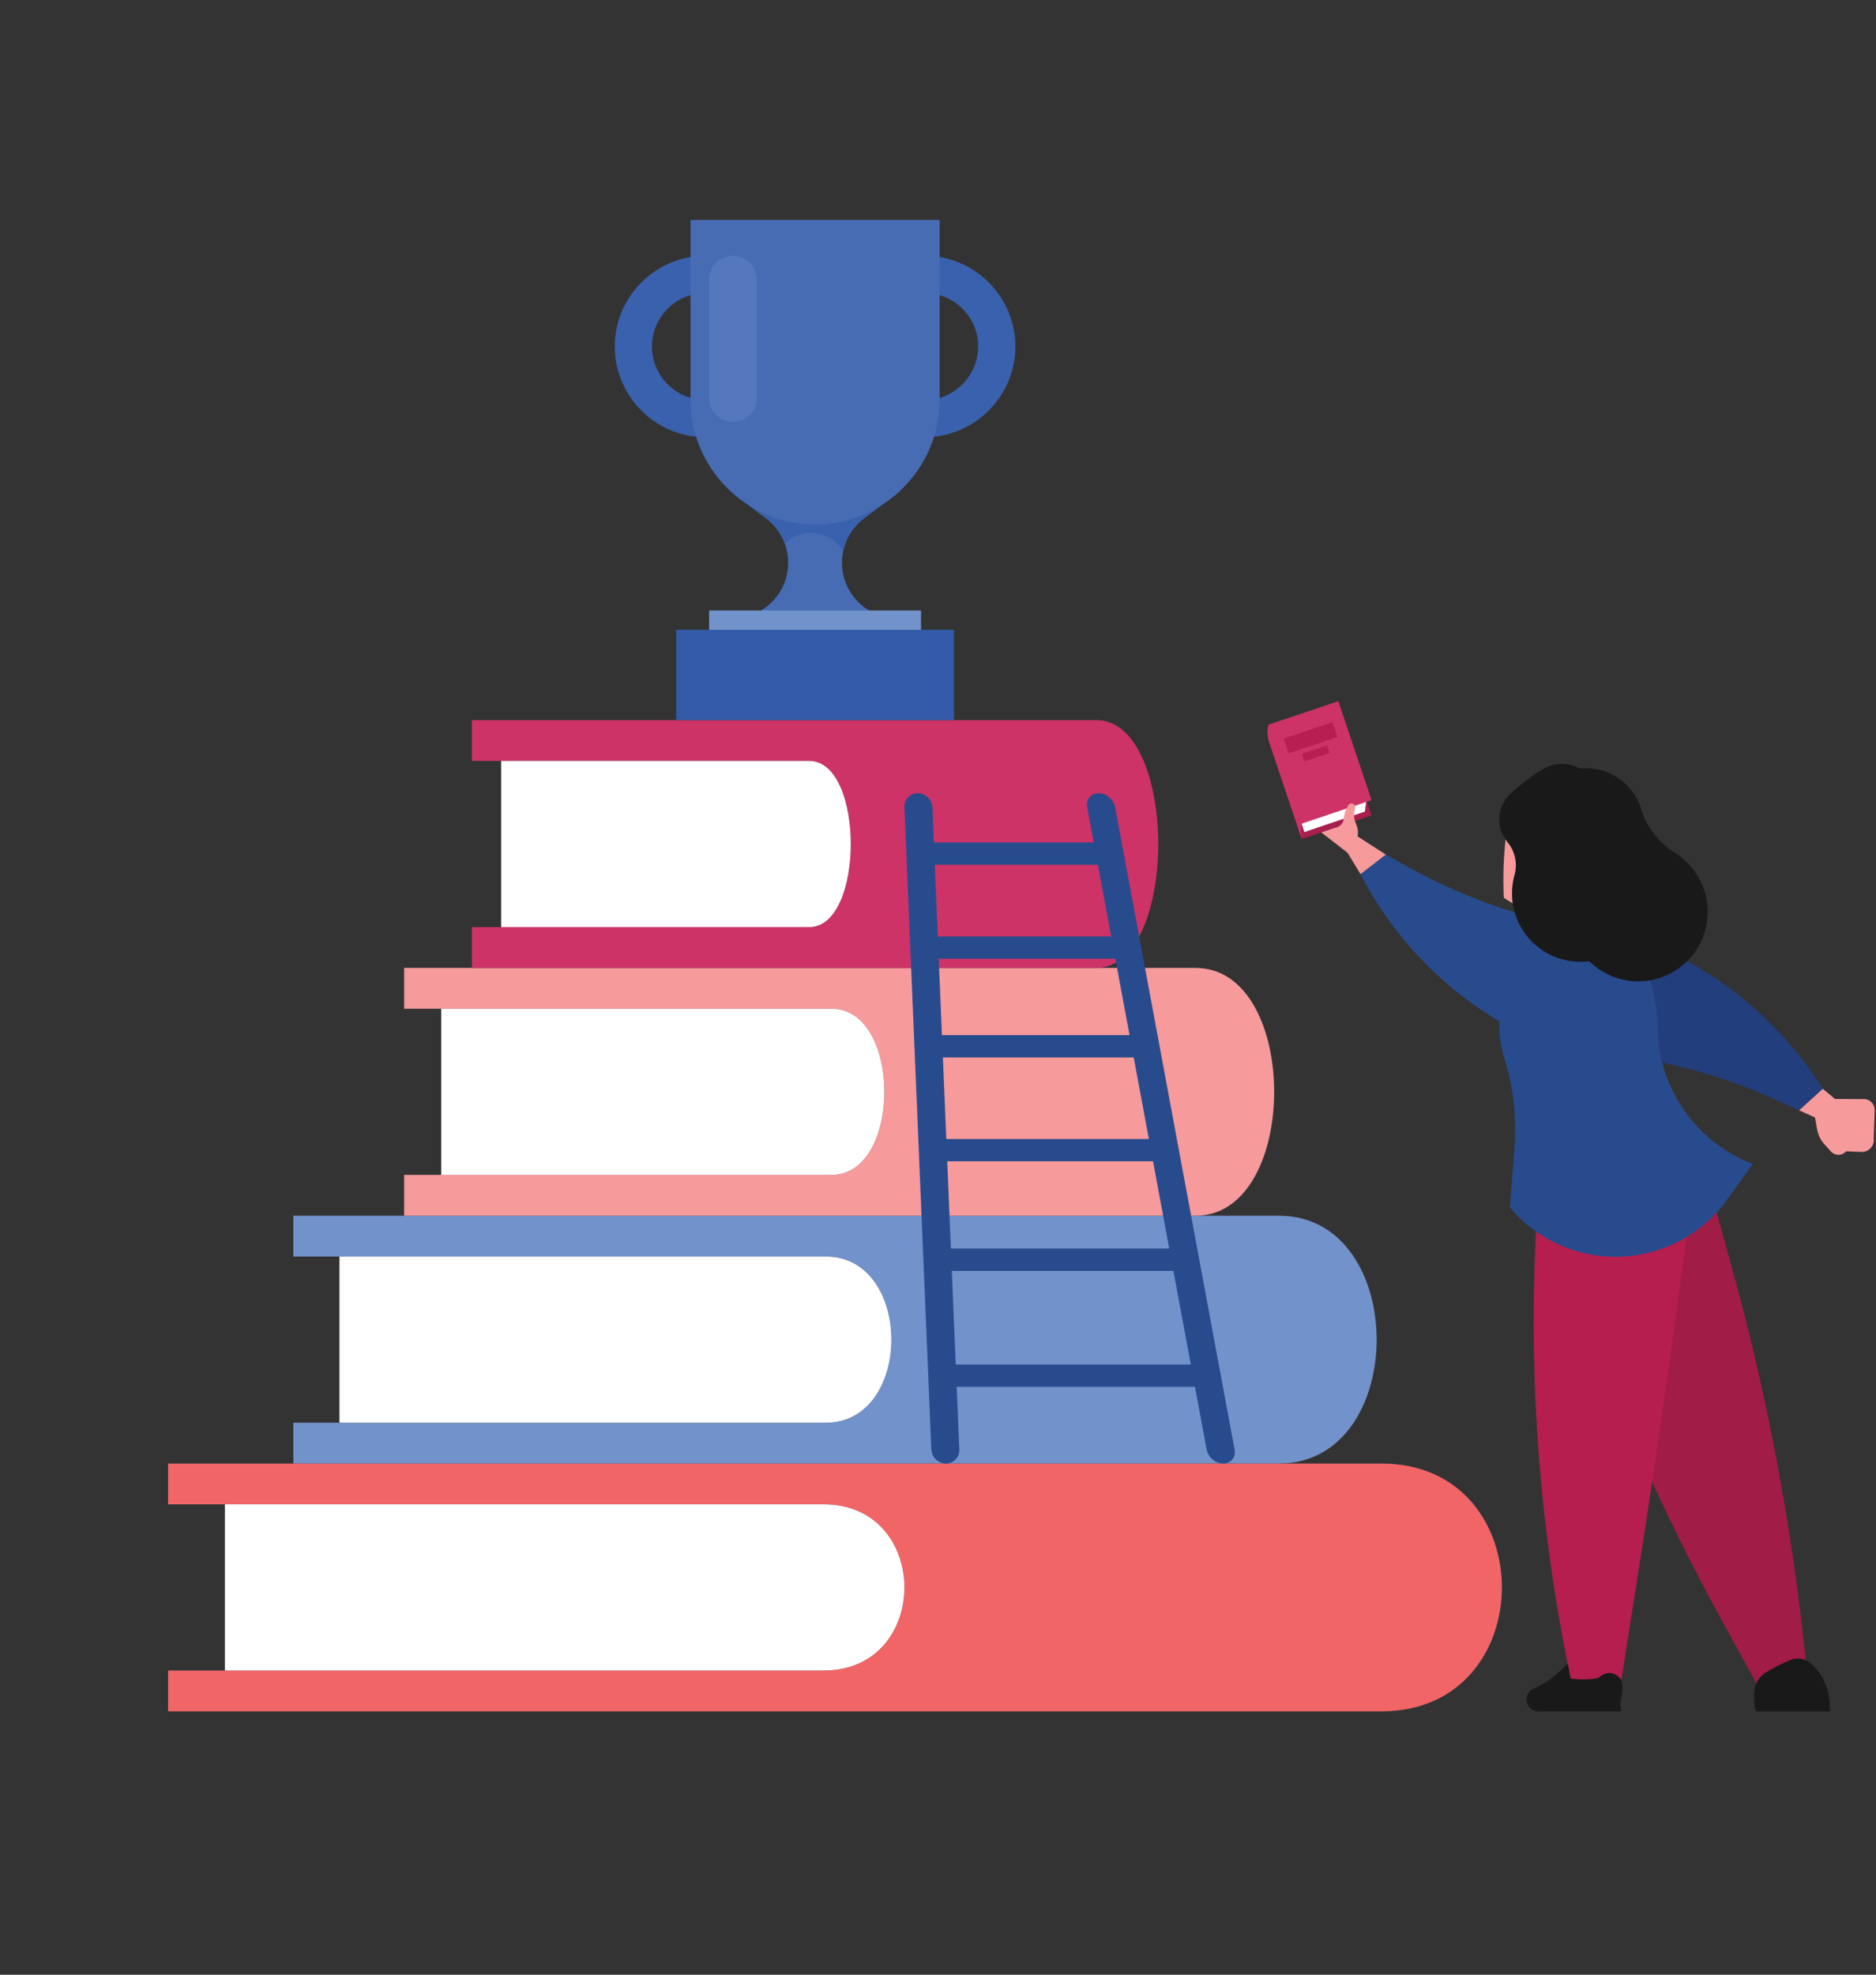
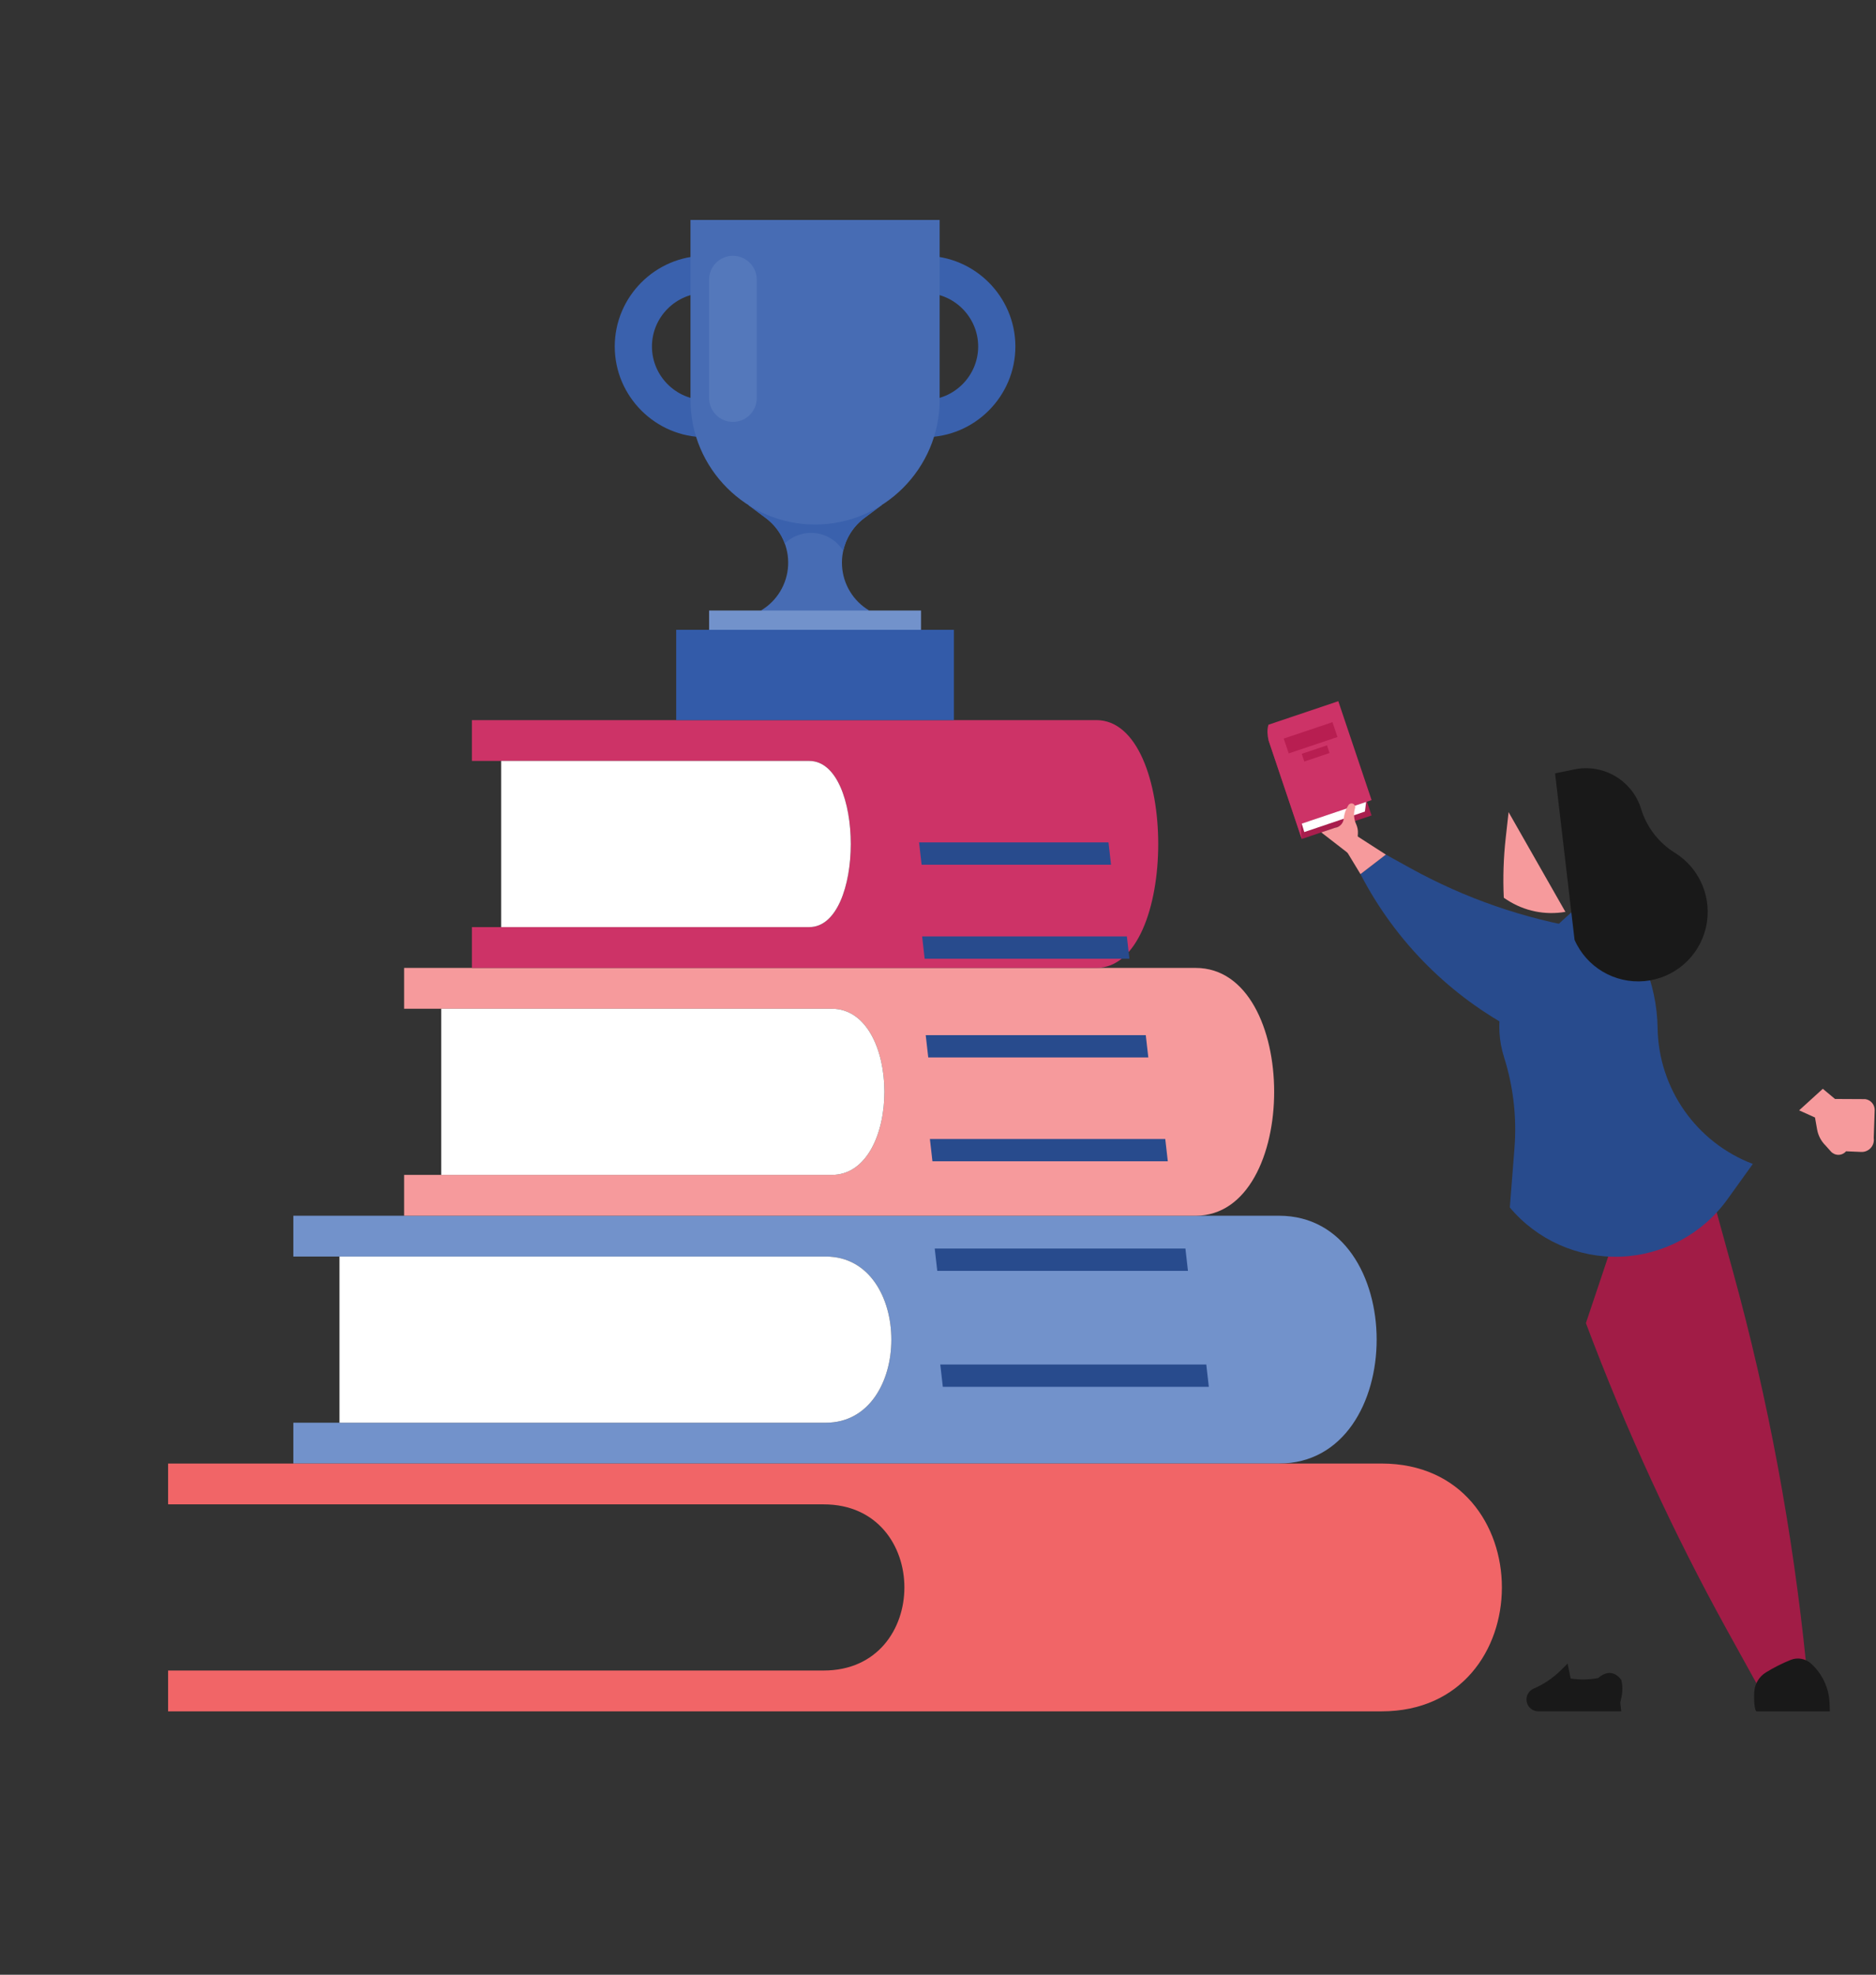
<svg xmlns="http://www.w3.org/2000/svg" width="100%" height="100%" viewBox="0 0 3195 3362" version="1.1" xml:space="preserve" style="fill-rule:evenodd;clip-rule:evenodd;stroke-linejoin:round;stroke-miterlimit:2;">
  <rect x="0" y="0" width="3195" height="3362" fill="#333333" stroke="none" />
  <g transform="matrix(1.333,0,0,1.333,0,0)">
    <g transform="matrix(4.167,0,0,4.167,0,0)">
      <path d="M229.509,154.831L234.83,158.809C239.392,162.221 241.947,167.687 241.641,173.376C241.333,179.065 238.205,184.224 233.302,187.125L249.905,192.014L266.508,187.125C261.605,184.224 258.478,179.065 258.17,173.376C257.864,167.687 260.419,162.221 264.981,158.809L270.301,154.831L249.905,138.846L229.509,154.831Z" style="fill:rgb(71,108,180);" />
      <path d="M89.939,372.621L392.122,372.621C432.085,372.621 432.083,448.575 392.122,448.575L89.939,448.575L89.939,436.061L253.203,436.061C279.997,436.061 279.997,385.134 253.203,385.134L89.939,385.134L89.939,372.621Z" style="fill:rgb(114,146,203);" />
      <path d="M104.087,436.061L104.087,385.134L253.203,385.134C279.997,385.134 279.997,436.061 253.203,436.061L104.087,436.061Z" style="fill:white;" />
      <path d="M123.909,296.669L366.6,296.669C398.694,296.669 398.693,372.621 366.6,372.621L123.909,372.621L123.909,360.109L255.029,360.109C276.55,360.109 276.55,309.181 255.029,309.181L123.909,309.181L123.909,296.669Z" style="fill:rgb(246,154,156);" />
      <path d="M135.272,360.109L135.272,309.181L255.029,309.181C276.55,309.181 276.549,360.109 255.029,360.109L135.272,360.109Z" style="fill:white;" />
      <path d="M144.688,220.715L336.136,220.715C361.452,220.715 361.451,296.669 336.136,296.669L144.688,296.669L144.688,284.157L248.122,284.157C265.099,284.157 265.099,233.228 248.122,233.228L144.688,233.228L144.688,220.715Z" style="fill:rgb(205,51,103);" />
      <path d="M153.651,284.157L153.651,233.228L248.122,233.228C265.099,233.228 265.098,284.157 248.122,284.157L153.651,284.157Z" style="fill:white;" />
      <rect x="217.413" y="187.125" width="64.984" height="19.749" style="fill:rgb(114,146,203);" />
      <path d="M229.509,154.831L234.83,158.809C237.507,160.812 239.494,163.523 240.615,166.571C242.884,164.39 245.999,163.17 249.281,163.345C253.145,163.552 256.571,165.655 258.536,168.833C259.398,164.874 261.656,161.296 264.981,158.809L270.301,154.831L249.905,138.846L229.509,154.831Z" style="fill:rgb(58,97,173);" />
      <path d="M51.54,448.575L423.592,448.575C472.793,448.575 472.792,524.528 423.592,524.528L51.54,524.528L51.54,512.014L252.551,512.014C285.542,512.014 285.542,461.086 252.551,461.086L51.54,461.086L51.54,448.575Z" style="fill:rgb(241,101,103);" />
-       <path d="M68.959,512.014L68.959,461.086L252.551,461.086C285.542,461.086 285.542,512.014 252.551,512.014L68.959,512.014Z" style="fill:white;" />
-       <path d="M281.405,243.116C283.764,243.116 285.774,245.045 285.874,247.404L294.134,444.288C294.231,446.646 292.384,448.575 290.026,448.575L290.024,448.575C287.667,448.575 285.657,446.646 285.559,444.288L277.299,247.404C277.199,245.045 279.047,243.116 281.405,243.116ZM336.822,243.116C334.463,243.116 332.894,245.045 333.333,247.404L369.964,444.288C370.403,446.646 372.69,448.575 375.05,448.575C377.407,448.575 378.979,446.646 378.539,444.288L341.908,247.404C341.469,245.045 339.18,243.116 336.822,243.116Z" style="fill:rgb(40,75,141);" />
      <path d="M369.857,418.229L288.3,418.229L289.079,425.063L370.635,425.063L369.857,418.229ZM363.458,382.688L286.595,382.688C286.854,384.967 287.114,387.243 287.374,389.521L364.236,389.521C363.976,387.243 363.716,384.967 363.458,382.688ZM357.28,349.105L285.113,349.105C285.374,351.382 285.633,353.659 285.893,355.938L358.06,355.938C357.8,353.659 357.54,351.382 357.28,349.105ZM351.305,317.274L283.832,317.274C284.092,319.552 284.352,321.83 284.611,324.107L352.083,324.107C351.823,321.83 351.563,319.552 351.305,317.274ZM339.874,258.201L281.792,258.201L282.572,265.034L340.654,265.034L339.874,258.201ZM345.508,287.023L282.731,287.023C282.991,289.3 283.25,291.578 283.51,293.856L346.287,293.856C346.027,291.578 345.768,289.3 345.508,287.023Z" style="fill:rgb(40,75,141);" />
      <rect x="207.329" y="193.033" width="85.151" height="27.682" style="fill:rgb(51,91,169);" />
      <path d="M216.292,89.803C207.273,89.803 199.894,97.182 199.894,106.2L199.894,106.201C199.894,115.221 207.273,122.599 216.292,122.599L283.518,122.599C292.538,122.599 299.916,115.221 299.916,106.201L299.916,106.2C299.916,97.182 292.538,89.803 283.518,89.803L216.292,89.803ZM216.292,78.395L283.518,78.395C298.812,78.395 311.324,90.907 311.324,106.2L311.324,106.201C311.324,121.495 298.812,134.007 283.518,134.007L216.292,134.007C200.999,134.007 188.486,121.495 188.486,106.201L188.486,106.2C188.486,90.907 200.999,78.395 216.292,78.395Z" style="fill:rgb(58,97,173);" />
      <path d="M211.71,67.413L288.101,67.413L288.101,122.576C288.101,143.584 270.914,160.771 249.906,160.771L249.905,160.771C228.897,160.771 211.71,143.584 211.71,122.576L211.71,67.413Z" style="fill:rgb(71,108,180);" />
      <path d="M224.719,78.395L224.72,78.395C228.738,78.395 232.025,81.681 232.025,85.7L232.025,122.017C232.025,126.035 228.738,129.323 224.72,129.323L224.719,129.323C220.701,129.323 217.413,126.035 217.413,122.017L217.413,85.7C217.413,81.681 220.701,78.395 224.719,78.395Z" style="fill:rgb(84,120,187);" />
      <path d="M462.549,248.925L461.665,256.823C460.985,262.913 460.789,269.048 461.076,275.169L462.059,275.808C467.348,279.253 473.744,280.567 479.965,279.488L462.549,248.925Z" style="fill:rgb(246,154,156);" />
-       <path d="M488.837,282.039L506.89,289.59C528.367,298.573 546.533,313.988 558.891,333.716L551.629,340.32L543.781,336.787C526.349,328.943 507.695,324.156 488.642,322.637L487.07,316.969L487.07,316.38C487.07,304.909 487.66,293.449 488.837,282.039Z" style="fill:rgb(34,62,124);" />
      <path d="M524.451,364.666L531.453,390.131C542.18,429.123 549.662,469.339 553.792,510.167L538.844,516.48L529.617,499.79C513.076,469.874 498.573,438.348 486.253,405.531L504.153,352.153L524.451,364.666Z" style="fill:rgb(161,28,70);" />
-       <path d="M472.045,352.153L470.759,381.118C468.734,426.679 472.53,472.346 482.01,516.48L496.873,516.48L501.569,486.713C507.75,447.53 513.38,408.218 518.455,368.798L472.045,352.153Z" style="fill:rgb(181,30,79);" />
      <path d="M487.187,275.169L497.219,285.069C500.088,287.899 502.377,291.261 503.956,294.968C506.672,301.344 508.127,308.186 508.238,315.116C508.535,333.658 520.098,350.15 537.43,356.748L529.647,367.586C522.031,378.192 509.943,384.682 496.896,385.169C483.85,385.659 471.309,380.089 462.922,370.083L464.349,351.886C465.089,342.462 463.998,332.986 461.138,323.977C457.96,313.968 460.11,303.03 466.839,294.968C472.92,287.684 479.738,281.049 487.187,275.169Z" style="fill:rgb(40,75,141);" />
      <path d="M482.725,325.161L465.35,316.158C444.681,305.447 427.839,288.594 417.139,267.92L424.916,261.934L432.449,266.097C449.181,275.344 467.378,281.641 486.245,284.716C488.698,297.595 485.131,312.282 482.725,325.161Z" style="fill:rgb(40,75,141);" />
-       <path d="M490.028,240.332L486.95,237.363C483.162,233.708 477.381,233.084 472.899,235.845C469.406,237.996 466.134,240.49 463.133,243.288C458.936,247.201 458.529,253.711 462.207,258.116C464.54,260.91 465.349,264.674 464.369,268.18C461.382,278.873 467.247,290.042 477.745,293.654C488.242,297.266 499.737,292.071 503.962,281.805L490.028,240.332Z" style="fill:rgb(25,25,25);" />
      <path d="M476.801,237.041L482.697,235.824C491.638,233.978 500.515,239.239 503.189,247.968C504.896,253.539 508.564,258.301 513.517,261.372C521.302,266.201 525.131,275.467 523.025,284.385C520.919,293.302 513.349,299.875 504.225,300.71C495.101,301.546 486.463,296.456 482.773,288.069L476.801,237.041Z" style="fill:rgb(25,25,25);" />
      <path d="M424.916,261.934L415.6,255.94L411.772,259.079L417.139,267.92L424.916,261.934Z" style="fill:rgb(246,154,156);" />
      <path d="M388.923,226.834L410.337,219.625L420.541,249.94L399.128,257.149L388.923,226.834Z" style="fill:rgb(168,30,77);" />
      <path d="M388.923,222.125L410.337,214.916L420.541,245.231L399.128,252.439C398.777,253.99 398.889,255.566 399.128,257.149L388.923,226.834C388.643,225.586 388.406,223.696 388.923,222.125Z" style="fill:rgb(205,51,103);" />
      <path d="M393.602,226.375L408.549,221.343L410.081,225.896L395.133,230.925L393.602,226.375Z" style="fill:rgb(184,30,81);" />
      <path d="M418.863,245.796L418.496,248.744L399.904,255.029L399.128,252.439L418.863,245.796Z" style="fill:white;" />
      <path d="M399.128,231.05L406.867,228.444L407.66,230.802L399.921,233.406L399.128,231.05Z" style="fill:rgb(184,30,81);" />
      <path d="M409.353,253.707L405.117,255.132L413.89,261.93L416.244,257.149L416.343,255.444C416.398,254.466 416.213,253.488 415.803,252.599C415.093,251.06 414.97,249.316 415.459,247.693C415.62,247.159 415.363,246.589 414.858,246.354C414.354,246.12 413.751,246.294 413.447,246.761C412.633,248.016 412.135,249.451 411.995,250.942C411.863,252.365 410.769,253.51 409.353,253.707Z" style="fill:rgb(246,154,156);" />
      <path d="M551.629,340.32L556.497,342.522L557.136,346.153C557.467,348.034 558.375,349.767 559.736,351.108L561.354,352.922C561.948,353.588 562.803,353.966 563.695,353.956C564.59,353.948 565.436,353.553 566.015,352.873L570.675,353.07C571.783,353.117 572.854,352.664 573.597,351.838C574.336,351.013 574.668,349.899 574.502,348.802L574.797,340.32C574.855,338.601 573.605,337.116 571.902,336.88L562.63,336.832L558.891,333.716L551.629,340.32Z" style="fill:rgb(246,154,156);" />
      <path d="M480.636,509.879L478.643,511.87C476.223,514.281 473.369,516.212 470.23,517.56C468.627,518.247 467.738,519.98 468.117,521.683C468.495,523.386 470.03,524.58 471.774,524.526L497.087,524.526L496.794,521.876L497.186,520.013C497.539,518.336 497.516,516.597 497.118,514.929C495.071,512.09 492.347,512.222 490.022,514.323C487.236,514.841 484.383,514.888 481.58,514.462L480.636,509.879Z" style="fill:rgb(25,25,25);" />
      <path d="M538.59,524.528L561.058,524.528L560.961,522.023C560.777,517.375 558.725,512.994 555.269,509.879C553.56,508.341 551.121,507.912 548.99,508.779C546.369,509.841 543.843,511.121 541.435,512.604C539.456,513.823 538.152,515.888 537.902,518.198C537.672,520.333 537.907,524.528 538.59,524.528Z" style="fill:rgb(25,25,25);" />
    </g>
  </g>
</svg>